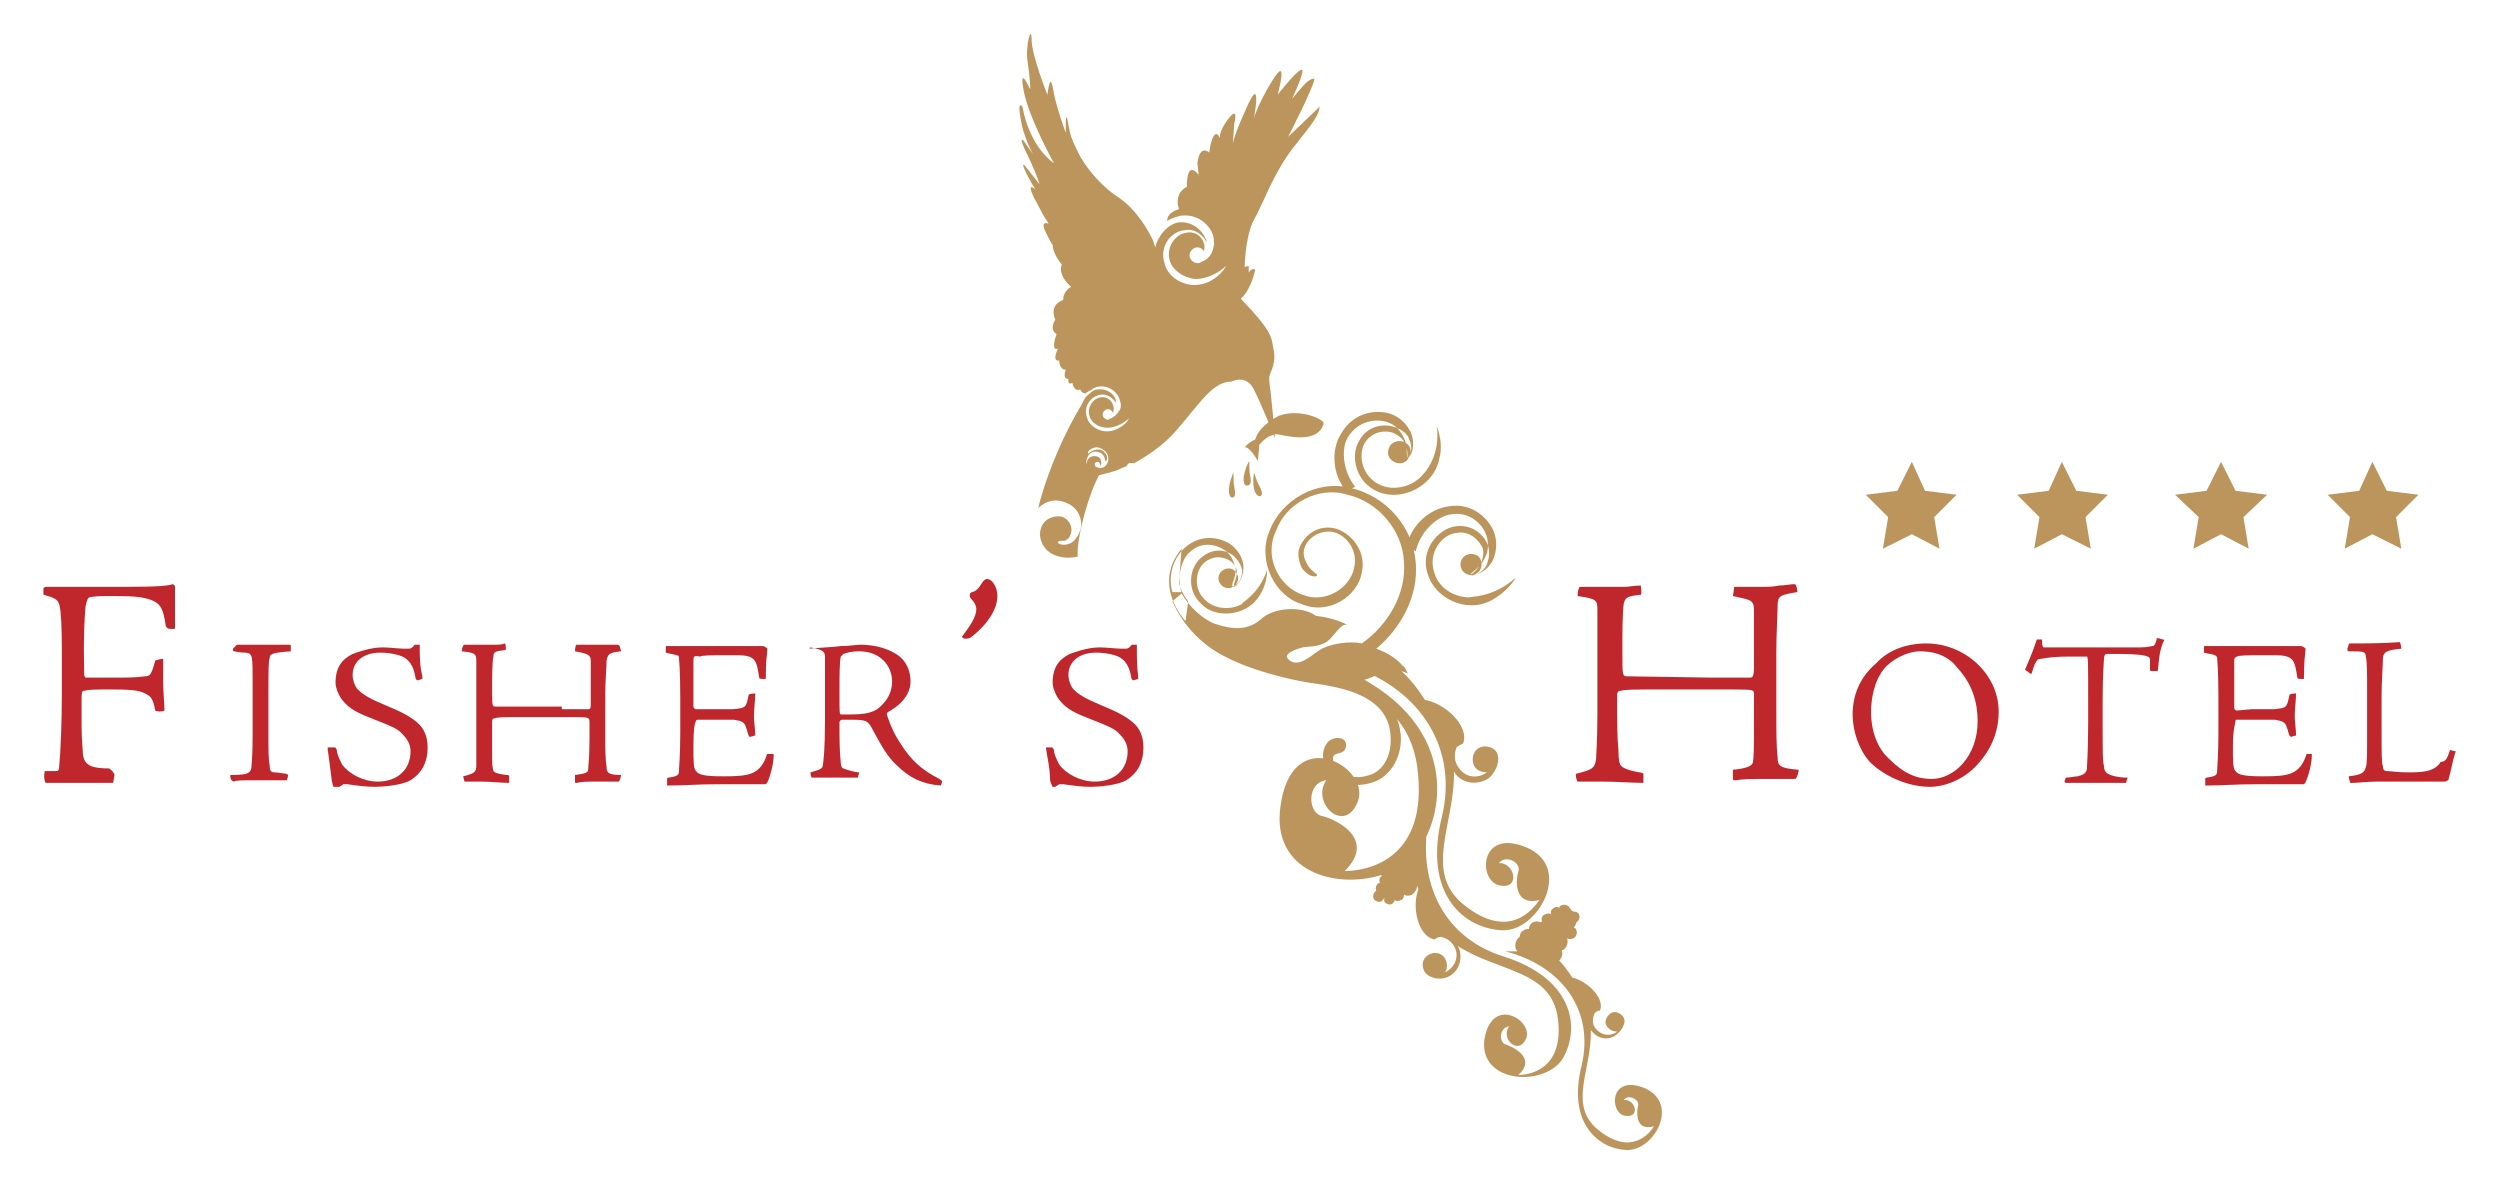
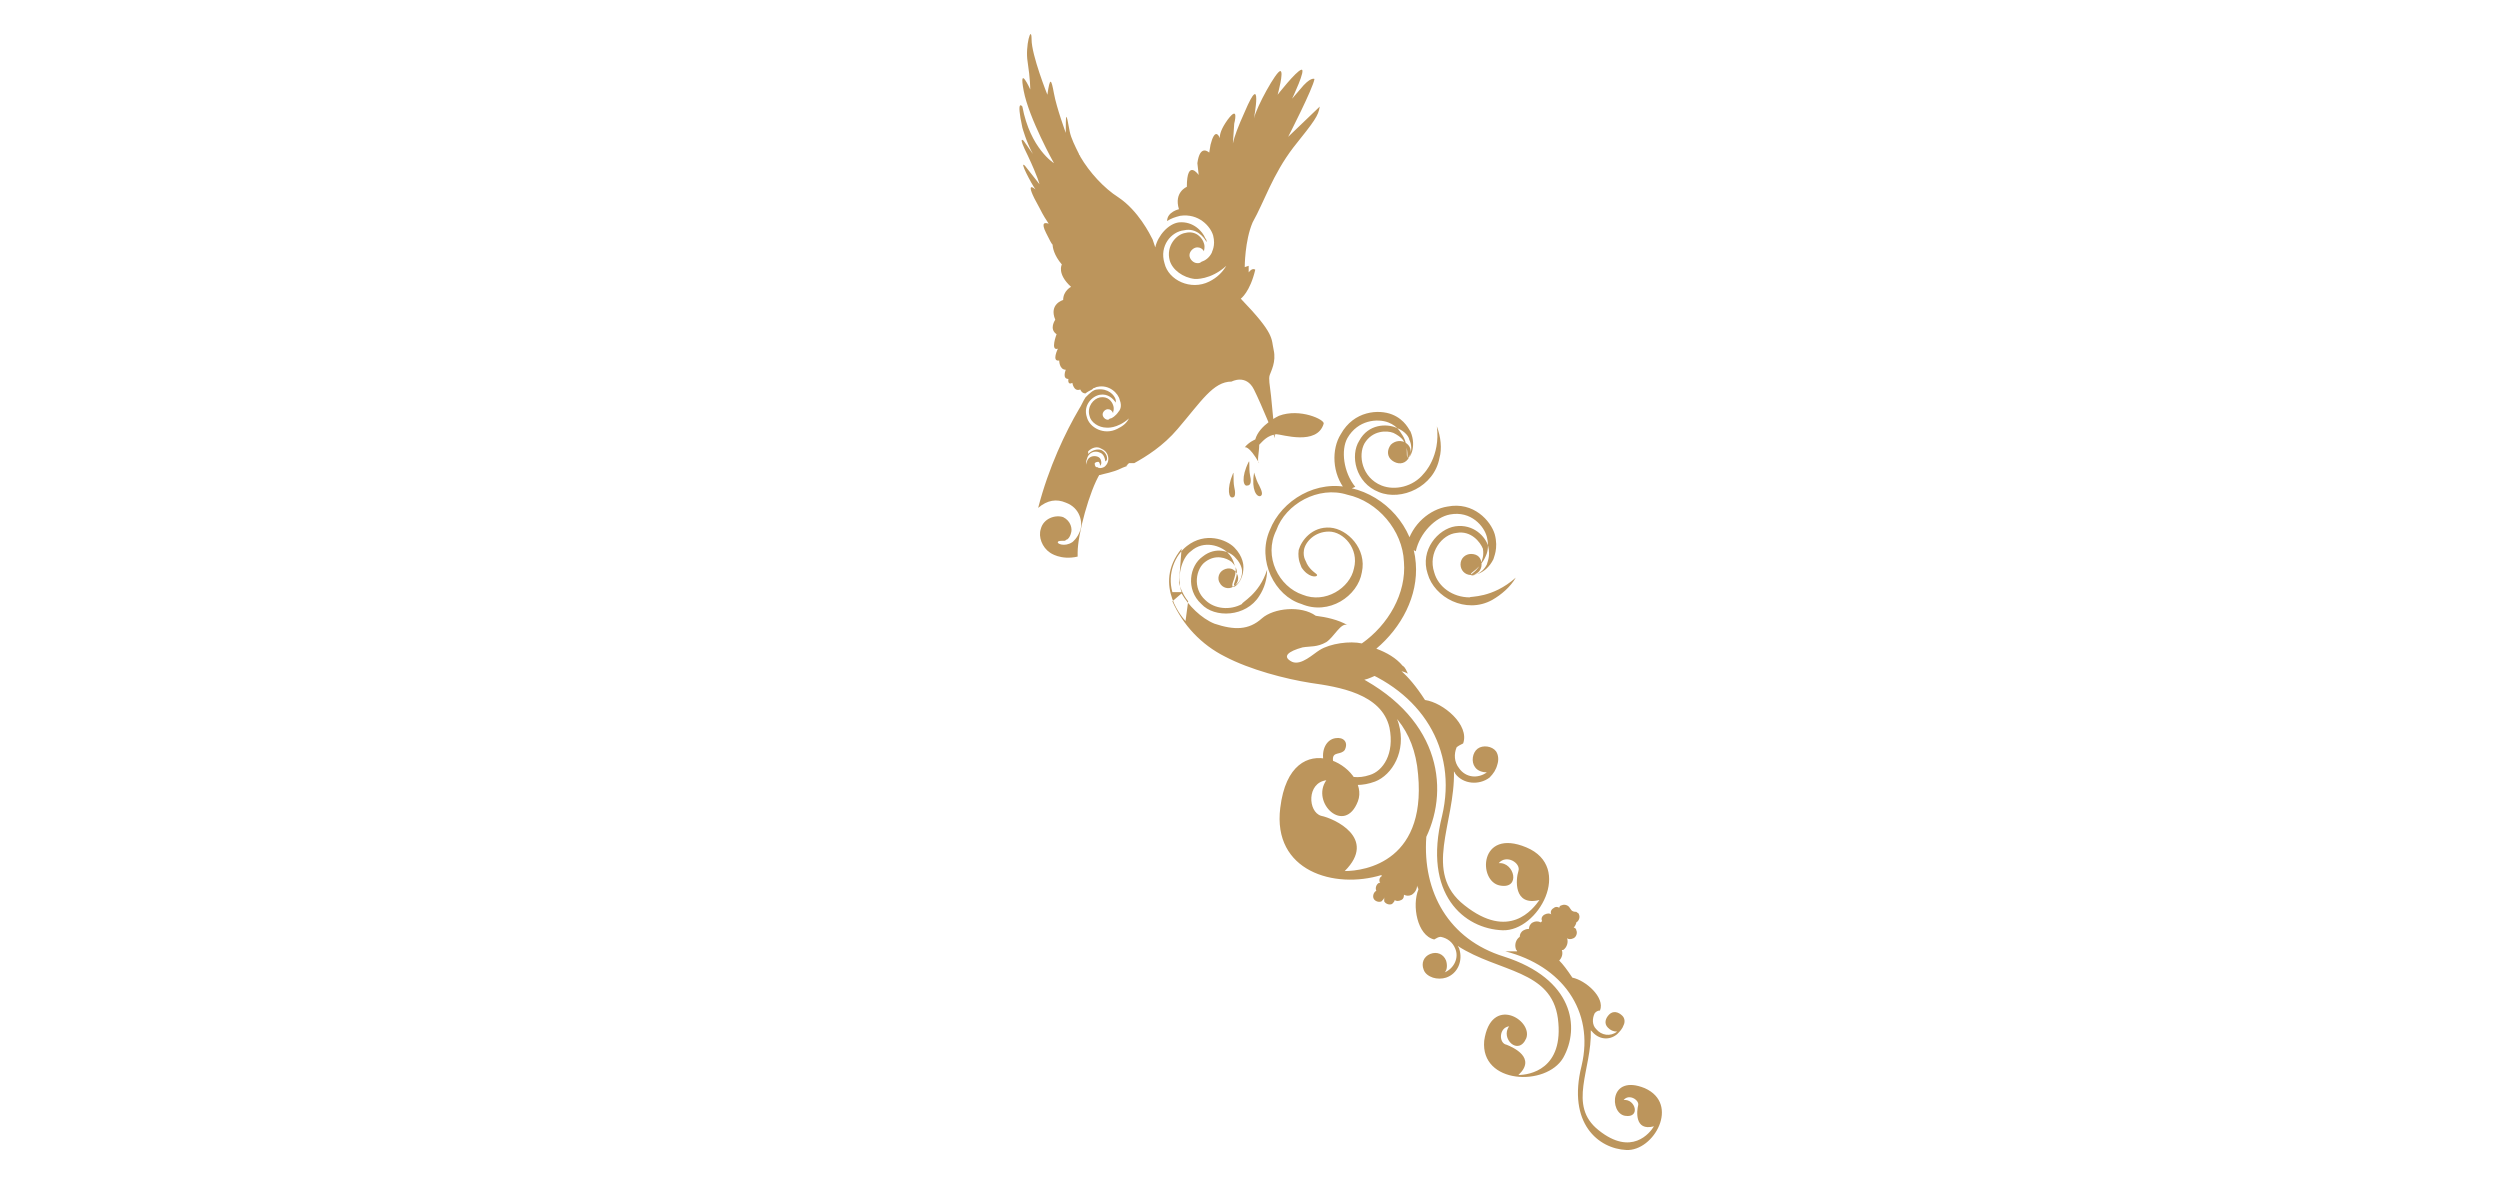
<svg xmlns="http://www.w3.org/2000/svg" version="1.1" id="Layer_1" x="0px" y="0px" viewBox="0 0 190 90" style="enable-background:new 0 0 190 90;" xml:space="preserve">
  <style type="text/css">
	.st0{fill:#C0272D;}
	.st1{fill:#BC955C;}
</style>
  <g>
-     <path class="st0" d="M4.2,58.6c0.2,0,0.3,0,0.3-0.4c0.1-0.9,0.2-3.3,0.2-5.5v-2.3c0-1.6,0-2.9-0.1-3.9c-0.1-0.9-0.2-1-1.3-1.3   c0-0.1,0-0.4,0-0.5c0,0,0.1-0.1,0.2-0.1c0.2,0,1.2,0,2.1,0h4.1c2.4,0,3.2-0.1,3.4-0.2c0.1,0,0.2,0.1,0.2,0.2c0,1.6,0,2.4,0,3.1   c0,0.1,0,0.1-0.3,0.1s-0.3-0.1-0.4-0.2c-0.2-1.4-0.4-1.7-1.1-2c-0.6-0.2-1.1-0.3-2.7-0.3c-1.3,0-1.5,0-2,0.1   c-0.1,0-0.2,0.2-0.3,0.7c-0.2,2.2-0.1,4.9-0.1,5.2c0,0.1,0.1,0.2,0.1,0.2c0.1,0,0.5,0,1.9,0c1.3,0,1.9,0,2.6-0.1   c0.4,0,0.5-0.1,0.8-1.2c0,0,0.6-0.2,0.6-0.1c0,0.6,0,1.2,0,1.8s0.1,1.7,0.1,2.1c-0.1,0.1-0.6,0.1-0.7,0c-0.1-0.5-0.2-1-0.6-1.2   c-0.5-0.3-0.9-0.4-2.7-0.4c-1.4,0-1.7,0-2.1,0.1c-0.2,0-0.2,0.2-0.2,0.8v1.9c0,1.1,0.1,1.8,0.1,2.1c0.1,0.9,0.7,1.1,2,1.1   c0.4,0.3,0.4,0.5,0.4,0.5l-0.1,0.6H8c-0.4,0-0.8,0-1.2,0c-0.4,0-0.7,0-1.2,0s-0.9,0-1.3,0s-0.6,0-0.7,0c-0.1,0-0.2,0-0.2-0.2   c-0.1-0.3,0-0.6,0-0.7C3.4,58.6,4.2,58.6,4.2,58.6z M22.1,49.5c-1.4,0.1-1.6,0.2-1.6,0.5c-0.1,0.3-0.1,0.9-0.1,2.8v3.3   c0,0.9,0,1.6,0.1,2.1c0,0.4,0.1,0.5,0.4,0.5c0.2,0,0.7,0.1,0.8,0.1c0.1,0,0.2,0.1,0.2,0.1c0,0.1-0.1,0.4-0.1,0.4c-1.3,0-2,0-2.6,0   s-1.4,0-1.4,0.1c-0.1,0-0.2-0.1-0.2-0.1c-0.1-0.1-0.1-0.3-0.1-0.4c1.2,0,1.5-0.1,1.6-0.5c0-0.2,0.1-0.8,0.1-2.5v-4   c0-2.1,0-2.2-0.5-2.3c-0.2,0-0.4,0-0.9-0.1c-0.1,0-0.1-0.1-0.1-0.1c0-0.1,0-0.1,0.1-0.2c0.1-0.1,0.1-0.1,0.2-0.2c0.1,0,0.2,0,0.4,0   c0.1,0,0.7,0,1.4,0c0.8,0,1.9,0,2.1,0s0.2,0,0.2,0.1C22.1,49.1,22.1,49.5,22.1,49.5z M25.4,59.8c0,0-0.1,0-0.1-0.1   s-0.1-0.3-0.1-0.5c-0.1-0.8-0.2-1.6-0.3-2.3c0-0.1,0-0.1,0.1-0.1s0.3,0,0.4,0s0.1,0,0.2,0.2c0,0.3,0.2,0.7,0.4,1.1   c0.5,0.7,1.6,1.3,2.7,1.3c1.5,0,2.5-0.9,2.5-2.3c0-0.6-0.3-1-0.7-1.4c-0.3-0.3-0.7-0.5-2-1s-1.9-0.8-2.4-1.4   c-0.3-0.3-0.6-1-0.6-1.4c0-1.2,0.5-1.8,1.3-2.2c0.3-0.1,1.3-0.5,2.3-0.5c0.4,0,1.3,0.1,1.6,0.1c0.2,0,0.3,0,0.4,0s0.3-0.1,0.4-0.3   c0.1,0,0.3,0,0.4,0c0,0.9,0,1.6,0.2,2.4c0,0.1,0,0.2,0,0.2c-0.1,0-0.2,0.1-0.4,0.1c0,0,0,0-0.1-0.1c-0.1-0.5-0.2-1.1-0.7-1.5   c-0.3-0.3-1.2-0.5-2-0.5c-1.3,0-2.1,0.7-2.1,1.7c0,0.4,0.2,0.9,0.4,1.1c0.4,0.4,0.9,0.7,2.1,1.2s1.8,0.8,2.4,1.3s0.8,1.2,0.8,1.9   c0,1.2-0.5,2-1.3,2.5c-0.7,0.4-2.2,0.5-2.7,0.5c-0.7,0-1.4-0.1-2.1-0.2c-0.1,0-0.2,0-0.3,0c-0.1,0.1-0.2,0.1-0.3,0.2   C25.5,59.8,25.4,59.8,25.4,59.8L25.4,59.8z M42.7,53.9c0.9,0,1.8,0,2,0s0.2-0.1,0.2-0.6v-1.4c0-1.1,0-1.3,0-1.6   c0-0.5-0.1-0.6-1.2-0.8c0,0,0-0.4,0.1-0.5h1.6c0.2,0,0.5,0,0.8,0s0.6,0,0.7,0c0.1,0,0.1,0,0.2,0.1c0,0.1,0.1,0.3,0.1,0.4   c-0.9,0.1-1,0.2-1.1,0.7c0,0.4-0.1,1.6-0.1,2.5v2.9c0,1.5,0,2,0.1,2.7c0,0.4,0.1,0.6,1.1,0.6c0,0.1-0.1,0.5-0.2,0.5h-2.1   c-0.8,0-1,0.1-1.1,0.1s-0.1,0-0.1-0.1v-0.5c0.8-0.1,1-0.2,1-0.4s0.1-0.9,0.1-2.3v-1.3c0-0.1,0-0.3-0.1-0.3   c-0.1-0.1-0.3-0.1-2.1-0.1h-2.4c-2.1,0-2.4,0-2.6,0.1c-0.2,0-0.2,0.1-0.2,0.4c0,1.2,0,2.1,0,2.8c0,0.5,0.1,0.7,0.1,0.8   c0.1,0.1,0.2,0.2,1,0.3c0.1,0,0.2,0,0.2,0.1s0,0.4,0,0.5c-0.5,0-1.5-0.1-2.2-0.1c-0.4,0-0.7,0-0.8,0c-0.2,0-0.3,0-0.3,0   c-0.1,0-0.1,0-0.1,0L35.2,59c0.8-0.2,1-0.3,1-0.8c0-0.2,0-0.8,0-2.5v-2.9c0-1.6,0-2.1,0-2.6s-0.1-0.6-1.1-0.7c0,0,0-0.3,0.1-0.4   c0,0,0-0.1,0.1-0.1c0.5,0,1,0,1.5,0c0.3,0,0.6,0,0.8,0s0.5,0,0.8-0.1c0,0,0.1,0.5,0,0.5c-0.7,0.1-0.9,0.1-0.9,0.5   c-0.1,0.5-0.1,1.5-0.1,2.5c0,1.3,0,1.3,0.3,1.3h5V53.9z M54,53.9c0.7,0,1.3,0,1.7,0c1-0.1,1-0.1,1.2-1.1c0.1-0.1,0.5-0.1,0.5-0.1   c0,0.5-0.1,1.2-0.1,1.7s0.1,1,0.1,1.5c-0.1,0-0.3,0.1-0.4,0.1c-0.1,0-0.1-0.1-0.1-0.1c-0.1-0.2-0.1-0.4-0.2-0.6   c-0.1-0.4-0.3-0.5-0.9-0.6c-0.3,0-0.9,0-1.7,0s-1,0-1.1,0c0,0-0.1,0-0.1,0.1c-0.1,0.1-0.2,0.6-0.2,1.9c0,1.2,0,1.7,0.2,1.9   c0.2,0.3,0.7,0.4,2.1,0.4c1.9,0,2.8-0.1,3.3-1.7c0.1,0,0.2,0,0.4,0c0.1,0,0.1,0,0.1,0.1c0,0.7-0.3,1.7-0.5,2.1   c-0.1,0.1-0.1,0.1-0.2,0.1c-0.1,0-0.2,0-0.8,0c-0.5,0-1.6,0-2.9,0c-1.2,0-2.4,0.1-3.7,0.1c0,0,0-0.4,0-0.5c0,0,0-0.1,0.1-0.1   c0.7-0.1,0.8-0.2,0.8-0.5c0-0.2,0.1-1.2,0.1-2.9v-2.6c0-2.3-0.1-3-0.1-3.1s0-0.2-0.2-0.2c-0.2-0.1-0.5-0.1-0.8-0.2l0,0v-0.4   c0-0.1,0-0.1,0.1-0.1h0.6c0.5,0,1.1,0,2,0h1.6c0.5,0,1,0,1.5,0s1,0,1.4,0c0.2,0,0.3,0,0.4,0.1c0.2,0.1,0.1,0.1,0.1,0.4   c-0.1,0.7-0.1,1.6-0.1,2c-0.4,0-0.5,0-0.5-0.1c-0.2-1.2-0.2-1.7-1.6-1.7h-1.2c-0.9,0-1.5,0-1.7,0.1c-0.5-0.1-0.5,0-0.5,0.4   c0,1.1,0,2.3,0,3.4c0,0.1,0.1,0.2,0.2,0.2C52.9,53.9,54,53.9,54,53.9z M61.5,49.3C61.5,49.3,61.5,49.2,61.5,49.3   c1-0.1,1.7-0.1,2.4-0.2c0.7,0,1.1-0.1,1.5-0.1c0.9,0,1.9,0.2,2.7,0.7c0.8,0.5,1.1,1.3,1.1,2.1c0,1.2-1.1,2-1.7,2.3   c-0.1,0.1-0.1,0.1-0.1,0.2c0.1,0.3,0.4,1.3,1.1,2.3c0.7,1.1,1.5,1.9,2.9,2.6c0.1,0.1,0.2,0.1,0.2,0.2c0,0.1-0.1,0.3-0.1,0.3   c-1.4-0.1-2.4-0.6-3.3-1.5c-0.7-0.6-1.2-1.5-1.8-2.6c-0.4-0.8-0.5-0.9-1.6-0.9c-0.5,0-0.7,0-0.8,0c-0.1,0-0.2,0.1-0.2,0.2   c0,1.2,0,2.1,0.1,3.1c0,0.2,0.1,0.4,0.2,0.4c0.2,0.1,0.9,0.3,1.2,0.3c0,0.1-0.1,0.3-0.1,0.4c0,0-0.1,0-0.3,0c-0.2,0-1.4,0-2,0   s-0.9,0-1,0c-0.2,0-0.2,0-0.2,0c-0.1-0.1-0.1-0.3-0.1-0.4c0.3-0.1,0.8-0.2,0.9-0.4c0.1-0.3,0.2-1.6,0.2-3.5v-1.9c0-0.9,0-2,0-2.9   c0-0.5-0.1-0.6-1.1-0.8L61.5,49.3z M67.8,51.8c0-1.2-0.9-2.3-2.5-2.3c-0.6,0-0.9,0.1-1.2,0.2c-0.1,0.1-0.1,0.1-0.2,0.2   c-0.1,0.5-0.1,1.4-0.1,2.8c0,1.5,0,1.5,0.1,1.6c0,0,0.3,0,0.5,0c1.4,0,2.1-0.1,2.7-0.8C67.5,53.1,67.8,52.5,67.8,51.8L67.8,51.8z    M75,44c0.4,0,0.8,0.6,0.8,1.3c0,1.4-1.4,2.7-2.1,3.2c-0.1,0-0.3,0.1-0.5,0l-0.1-0.1c0.6-0.8,1.1-1.5,1.1-2.1   c0-0.3-0.2-0.6-0.4-0.8c-0.1-0.1-0.1-0.2-0.1-0.3c0-0.1,0.1-0.2,0.2-0.2c0.4-0.1,0.6-0.5,0.8-0.8C74.8,44.1,74.9,44,75,44L75,44z    M80,59.8C80,59.8,79.9,59.8,80,59.8c-0.1-0.2-0.2-0.4-0.2-0.6c0-0.8-0.2-1.6-0.3-2.3c0-0.1,0-0.1,0-0.1c0.1,0,0.3,0,0.4,0   s0.1,0,0.2,0.2c0,0.3,0.2,0.7,0.4,1.1c0.5,0.7,1.6,1.3,2.7,1.3c1.5,0,2.5-0.9,2.5-2.3c0-0.6-0.3-1-0.7-1.4c-0.3-0.3-0.7-0.5-2-1   s-1.9-0.8-2.4-1.4c-0.3-0.3-0.6-1-0.6-1.4c0-1.2,0.5-1.8,1.3-2.2c0.3-0.1,1.3-0.5,2.3-0.5c0.4,0,1.3,0.1,1.6,0.1c0.2,0,0.3,0,0.4,0   s0.3-0.1,0.4-0.3c0.1,0,0.3,0,0.4,0c0,0.9,0,1.6,0.1,2.4c0,0.1,0,0.2,0,0.2s-0.3,0.1-0.4,0.1c0,0,0,0-0.1-0.1   c-0.1-0.5-0.2-1.1-0.7-1.5c-0.3-0.3-1.2-0.5-2-0.5c-1.3,0-2.1,0.7-2.1,1.7c0,0.4,0.2,0.9,0.4,1.1c0.4,0.4,0.9,0.7,2.1,1.2   s1.8,0.8,2.4,1.3s0.8,1.2,0.8,1.9c0,1.2-0.5,2-1.3,2.5c-0.7,0.4-2.2,0.5-2.7,0.5c-0.7,0-1.4-0.1-2.1-0.2c-0.1,0-0.2,0-0.3,0   c-0.1,0.1-0.2,0.1-0.3,0.2C80.1,59.8,80.1,59.8,80,59.8L80,59.8z M130.2,51.5c1.2,0,2.6,0,2.8,0s0.3-0.1,0.3-0.8v-2   c0-1.5,0-1.9,0-2.3c0-0.8-0.2-0.8-1.6-1.1c0,0,0.1-0.6,0.1-0.7h2.2c0.3,0,0.8,0,1.2-0.1c0.4,0,0.9-0.1,1.1-0.1c0.1,0,0.2,0,0.2,0.1   c0.1,0.2,0.1,0.5,0.1,0.5c-1.3,0.2-1.5,0.3-1.5,1c0,0.5-0.1,2.2-0.1,3.6v4.1c0,2.1,0,2.9,0.1,3.9c0,0.6,0.2,0.8,1.6,0.9   c0,0.1-0.1,0.7-0.3,0.7h-2.9c-1.1,0-1.5,0.1-1.6,0.1s-0.2,0-0.2-0.1v-0.7c1.1-0.1,1.4-0.3,1.5-0.5c0.1-0.3,0.1-1.3,0.1-3.3v-1.8   c0-0.2,0-0.4-0.1-0.4c-0.1-0.1-0.4-0.1-2.9-0.1h-3.4c-3,0-3.4,0-3.7,0.1c-0.3,0-0.3,0.2-0.3,0.5c0,1.7,0,3,0.1,4   c0,0.8,0.1,1.1,0.2,1.2c0.1,0.1,0.3,0.3,1.4,0.5c0.2,0,0.3,0.1,0.3,0.1c0,0.1,0,0.6,0,0.7c-0.7,0-2.1-0.1-3.2-0.1   c-0.5,0-0.9,0-1.2,0c-0.3,0-0.4,0-0.4,0c-0.1,0-0.1,0-0.2,0c-0.1-0.1-0.2-0.6-0.1-0.6c1.2-0.3,1.4-0.4,1.5-1.1   c0-0.3,0.1-1.1,0.1-3.5v-4.1c0-2.2,0-3,0-3.8c0-0.7-0.1-0.8-1.5-1c0-0.1,0-0.4,0.1-0.6c0-0.1,0.1-0.1,0.2-0.1c0.8,0,1.5,0,2.1,0   c0.5,0,0.8,0,1.2,0c0.3,0,0.7-0.1,1.2-0.1c0,0,0.1,0.7,0,0.7c-1,0.1-1.2,0.2-1.3,0.7c-0.1,0.8-0.1,2.1-0.1,3.6c0,1.9,0,1.9,0.4,1.9   L130.2,51.5L130.2,51.5z M146.4,48.9c2.9,0,5.5,2.3,5.5,5.2c0,2-1,3.4-1.8,4.2c-1.1,1.1-2.5,1.5-3.4,1.5c-1.7,0-3.5-0.8-4.6-1.9   c-0.8-0.9-1.3-2.3-1.3-3.6c0-1.4,0.5-2.8,1.8-3.9C143.5,49.4,144.9,48.9,146.4,48.9L146.4,48.9z M145.9,49.5   c-0.6,0-1.7,0.3-2.6,1.2c-0.9,1-1.1,2.5-1.1,3.4c0,1.5,0.5,2.8,1.4,3.6c1.1,1.1,2.1,1.5,3.2,1.5c1.7,0,3.5-1.7,3.5-4.4   c0-1.4-0.4-2.8-1.5-4C148.2,50,147.3,49.5,145.9,49.5L145.9,49.5z M157,59.1c0.3,0,0.7-0.1,0.9-0.1c0.4-0.1,0.6-0.2,0.7-0.5   c0-0.2,0.1-1.3,0.1-3.6v-1.6c0-2.9,0-3.4-0.1-3.4h-1.4c-1.5,0-2.1,0.2-2.3,0.2c-0.2,0.2-0.3,0.4-0.5,1.1h-0.1   c-0.1-0.1-0.4-0.3-0.4-0.3c0.2-0.5,0.5-1.1,0.9-2.3c0.1,0,0.2,0,0.3,0s0.1,0,0.1,0.1c0,0.3,0,0.4,0.1,0.5c0.1,0,0.4,0,0.7,0   c0.5,0,1.1,0,2.6,0c1.7,0,3.2,0,4.1,0c0.5,0,0.8-0.1,0.9-0.1c0.1,0,0.2-0.1,0.3-0.5c0-0.1,0-0.1,0.1-0.1s0.3,0.1,0.4,0.1   c0.1,0,0.1,0.1,0,0.2c-0.3,0.8-0.3,1.2-0.4,2.1c0,0.1,0,0.1-0.2,0.1c-0.1,0-0.2,0-0.3,0c0,0-0.1,0-0.1-0.1s0-0.7,0-0.8   s-0.1-0.2-0.2-0.2c-0.1-0.1-0.9-0.2-2-0.2h-1.1c-0.1,0-0.2,0.1-0.2,0.4c0,0.2-0.1,1-0.1,3.2v1.6c0,2.3,0,3,0.1,3.3   c0,0.3,0.1,0.5,0.3,0.6c0.3,0.2,1,0.3,1.4,0.3c0.1,0,0.1,0,0.1,0l-0.1,0.3c0,0.1,0,0.1-0.1,0.1h-0.9c-0.5,0-1,0-1.4,0s-0.9,0-1.3,0   c-0.4,0-0.8,0-0.8,0c-0.1,0-0.2,0-0.2-0.1L157,59.1z M171.1,53.9c0.7,0,1.3,0,1.7,0c1-0.1,1-0.1,1.2-1.1c0.1-0.1,0.5-0.1,0.5-0.1   c0,0.5-0.1,1.2-0.1,1.7s0.1,1,0.1,1.5c-0.1,0-0.3,0.1-0.4,0.1l-0.1-0.1c-0.1-0.2-0.1-0.4-0.2-0.6c-0.1-0.4-0.3-0.5-0.9-0.6   c-0.3,0-0.9,0-1.8,0c-0.8,0-1,0-1.1,0s-0.1,0-0.1,0.1s-0.2,0.6-0.2,1.9c0,1.2,0,1.7,0.2,1.9c0.2,0.3,0.7,0.4,2.1,0.4   c1.9,0,2.8-0.1,3.3-1.7c0.1,0,0.2,0,0.4,0c0,0,0,0,0,0.1c0,0.7-0.3,1.7-0.5,2.1c-0.1,0.1-0.1,0.1-0.2,0.1c-0.1,0-0.2,0-0.8,0   c-0.5,0-1.6,0-2.9,0c-1.2,0-2.4,0.1-3.7,0.1c0,0,0-0.4,0-0.5c0,0,0-0.1,0.1-0.1c0.7-0.1,0.8-0.2,0.8-0.5c0-0.2,0.1-1.2,0.1-2.9   v-2.6c0-2.3-0.1-3-0.1-3.1s-0.1-0.2-0.2-0.2c-0.1-0.1-0.5-0.1-0.8-0.2l0,0v-0.4c0-0.1,0-0.1,0.1-0.1h0.6c0.5,0,1.1,0,2,0h1.6   c0.5,0,1,0,1.5,0s1,0,1.4,0c0.2,0,0.3,0,0.4,0.1c0.2,0.1,0.1,0.1,0.1,0.4c-0.1,0.7-0.1,1.6-0.1,2c-0.4,0-0.5,0-0.5-0.1   c-0.2-1.2-0.2-1.7-1.6-1.7h-1.3c-0.9,0-1.5,0-1.7,0.1s-0.2,0.1-0.2,0.5c0,1.1,0,2.3,0,3.4c0,0.1,0.1,0.2,0.2,0.2L171.1,53.9   L171.1,53.9L171.1,53.9z M186.2,57l0.4,0.1c0.1,0,0,0.1,0,0.1c-0.2,0.6-0.3,1.3-0.5,2c0,0.1-0.2,0.2-0.3,0.2c-0.2,0-0.3,0-1,0   c-0.3,0-0.7,0-1.3,0s-1.5,0-2.8,0c-0.8,0-1.6,0.1-1.8,0.1s-0.3,0-0.3,0c0-0.1-0.1-0.4-0.1-0.5c0.8-0.1,1.2-0.2,1.3-0.7   c0.1-0.2,0.1-0.8,0.1-2.5v-3.3c0-1.4,0-2.2-0.1-2.6c0-0.4-0.2-0.4-1.3-0.4c-0.1,0-0.1-0.1-0.1-0.2l0.1-0.3c0-0.1,0.1-0.1,0.1-0.1   c1.2,0,2.5,0,3.8-0.1c0,0,0.1,0.3,0.1,0.5c-1,0.1-1.4,0.2-1.4,0.8c0,0.5-0.1,1.6-0.1,2.9v1.9c0,2.6,0,3.1,0.1,3.3   c0,0.3,0.1,0.4,0.3,0.4c0.3,0,0.8,0.1,1.5,0.1c1.1,0,2.1,0,2.6-0.8C185.9,57.9,186,57.6,186.2,57L186.2,57L186.2,57z" />
    <path class="st1" d="M89.1,45.7c0.8,1.8,2.2,3.3,4,4.2c1.9,1,4.6,1.7,6.5,2c2.1,0.3,5.4,0.8,6,3.4c0.4,2-0.5,3.3-1.5,3.6   c-1.8,0.6-2.8-0.6-2.8-1.2c0-0.6,0.6-0.3,0.9-0.7c0.3-0.6-0.1-1-0.7-0.9c-0.7,0.1-1.1,0.9-0.9,1.8c0.4,1.4,2,2.2,3.9,1.5   c1.3-0.5,2.4-2.3,1.8-4.4c-0.3-1-1.2-2.4-3.3-3.4c0.6,0.3,1.3-0.2,1.9-0.4c0.7-0.2,1.4-0.4,2.1,0c-0.1-0.2-0.2-0.5-0.4-0.6   c-0.5-0.6-1.2-1-2-1.3c1.9-1.6,3.2-4,3-6.5c-0.2-2.8-2.3-5.1-4.9-5.7c-2.6-0.7-5.3,0.9-6.2,3.2c-1,2.3,0.4,5,2.4,5.6   c2.1,0.9,4.3-0.6,4.6-2.4c0.4-1.8-1.1-3.3-2.4-3.4c-1.4-0.1-2.2,1-2.4,1.7c-0.1,0.8,0.2,1.2,0.2,1.3c0.5,0.8,1.2,0.8,1.2,0.6   c0-0.1-0.5-0.3-0.8-0.9c0-0.1-0.3-0.4-0.2-1c0.1-0.6,0.8-1.4,1.9-1.4s2.3,1.3,1.9,2.8c-0.3,1.5-2.2,2.7-3.9,2c-1.8-0.6-3-2.9-2-4.9   c0.7-2,3.2-3.4,5.4-2.7c2.3,0.5,4.2,2.7,4.3,5.1c0.2,2.4-1.2,4.8-3.2,6.2l0,0c-0.9-0.2-2.4,0-3.2,0.5c-0.5,0.3-1.4,1.2-2.1,0.9   c-0.8-0.4-0.3-0.8,0.8-1.1c0.6-0.1,1.1,0,1.8-0.4c0.6-0.4,1.1-1.5,1.6-1.3c-0.7-0.4-1.6-0.6-2.4-0.7c-1.1-0.8-3.2-0.6-4.1,0.2   c-1,0.9-2.1,0.9-3.6,0.4c-1-0.4-2-1.4-2.5-2.3 M118.8,80.4c1.3-2.3,0.8-6-4.5-7.7c-4.2-1.3-6.2-4.9-5.9-9.1c1.8-3.8,1-9.3-5.8-12.5   c0,0.1-0.1,0.2-0.1,0.3c-0.1,0.3-0.1,0.5,0,0.7c2.7,1.2,4.7,2.8,5.2,6.1c1,7.3-4,8-5.5,8c2.5-2.5-0.8-4-1.8-4.2   c-1-0.3-1.1-2.5,0.4-2.7c-1.2,1.7,1.4,4.2,2.4,1.6c1-2.6-5.1-6.1-5.9,0.5c-0.6,4.8,4.1,6.2,7.7,5.1v0.1c-0.2,0.1-0.2,0.4-0.1,0.5   l0,0l0,0c0,0,0,0-0.1,0c-0.2,0.1-0.3,0.4-0.2,0.6l0,0l0,0c-0.2,0.1-0.3,0.4-0.2,0.6c0.1,0.2,0.4,0.3,0.6,0.2   c0.1-0.1,0.2-0.2,0.2-0.3l0,0c0,0.1,0,0.2,0,0.3c0.1,0.2,0.4,0.3,0.6,0.2c0.1-0.1,0.2-0.2,0.2-0.3c0.1,0.1,0.3,0.1,0.5,0   s0.2-0.3,0.2-0.4c0.2,0.1,0.4,0.1,0.6,0c0.3-0.2,0.4-0.5,0.4-0.7c0,0.1,0.1,0.2,0.1,0.3c-0.5,1.2-0.1,3.5,1.2,3.8   c0.2-0.1,0.3-0.2,0.5-0.2c0.5,0.1,0.9,0.4,1.1,0.9c0.3,0.7-0.1,1.5-0.8,1.8l0,0c0.2-0.2,0.2-0.6,0.1-0.9c-0.2-0.5-0.7-0.7-1.2-0.5   s-0.7,0.7-0.5,1.2c0.1,0.3,0.4,0.5,0.7,0.6c0.3,0.1,0.7,0.1,1,0c0.9-0.3,1.3-1.3,1-2.2c0-0.1-0.1-0.1-0.1-0.2   c3.1,2,7.1,1.8,7.6,5.5c0.5,3.9-2.2,4.3-3,4.3c1.4-1.3-0.4-2.1-0.9-2.3c-0.6-0.1-0.6-1.3,0.2-1.4c-0.7,0.9,0.7,2.3,1.3,0.9   c0.5-1.4-2.7-3.3-3.2,0.2C112.5,82.4,117.5,82.6,118.8,80.4z M116,64.4c-3.6-1.5-3.7,2.6-2,2.9c1.6,0.3,1.1-1.8-0.1-1.7   c0.6-0.7,1.7,0,1.5,0.6s-0.4,2.7,1.6,2.2c-0.5,0.7-2.3,3.1-5.7,0.4c-3.2-2.5-0.7-6.2-0.8-10.2c0,0.1,0.1,0.1,0.1,0.2   c0.6,0.8,1.8,0.9,2.6,0.3c0.3-0.3,0.5-0.6,0.6-1c0.1-0.3,0.1-0.7-0.1-1c-0.3-0.4-1-0.5-1.4-0.2s-0.5,1-0.2,1.4   c0.2,0.3,0.6,0.4,0.9,0.4l0,0c-0.7,0.5-1.6,0.4-2.1-0.3c-0.4-0.5-0.4-1.1-0.2-1.6c0.1-0.1,0.3-0.2,0.5-0.3c0.5-1.4-1.5-3.1-2.9-3.3   c-2.7-4.2-4.3-2.8-4.3-2.8h-0.9c0,0,0,0-0.1,0c0,0.1-0.1,0.2-0.1,0.3c5.1,1.8,7.9,6.2,6.7,11.3c-1.5,6,1.7,8.6,4.6,8.7   C116.9,70.8,119.6,65.9,116,64.4z M119.3,69c-0.1-0.2-0.4-0.3-0.6-0.2c-0.1,0-0.2,0.1-0.2,0.2c-0.1-0.1-0.3-0.1-0.4,0   c-0.2,0.1-0.3,0.3-0.2,0.5c-0.1-0.1-0.3-0.1-0.5,0s-0.3,0.3-0.2,0.5l-0.1,0.1c-0.2-0.1-0.4-0.1-0.6,0s-0.3,0.3-0.3,0.5   c-0.1,0-0.2,0-0.4,0.1c-0.2,0.1-0.3,0.3-0.3,0.5l0,0c-0.3,0.2-0.4,0.6-0.3,0.9c0,0.1,0.1,0.1,0.1,0.2h-0.9c4.3,1.1,6.8,4.5,5.8,8.7   c-1.1,4.4,1.3,6.3,3.4,6.4s4.1-3.5,1.4-4.7c-2.7-1.1-2.7,1.9-1.5,2.1s0.8-1.3-0.1-1.2c0.4-0.5,1.2,0,1.1,0.4s-0.3,2,1.2,1.6   c-0.3,0.5-1.7,2.3-4.2,0.3c-2.4-1.9-0.5-4.6-0.6-7.6l0.1,0.1c0.5,0.6,1.3,0.7,1.9,0.2c0.2-0.2,0.4-0.4,0.5-0.7   c0.1-0.2,0.1-0.5-0.1-0.7c-0.3-0.3-0.7-0.4-1-0.1s-0.4,0.7-0.1,1c0.2,0.2,0.4,0.3,0.7,0.3l0,0c-0.5,0.4-1.2,0.3-1.6-0.2   c-0.3-0.3-0.3-0.8-0.1-1.2c0.1-0.1,0.2-0.2,0.4-0.2c0.4-1-1.1-2.3-2.1-2.5c-0.4-0.6-0.7-1-1-1.3c0.2-0.2,0.3-0.5,0.2-0.8   c0,0,0,0,0.1,0c0.3-0.2,0.4-0.6,0.3-0.9c0.1,0.1,0.3,0.1,0.5,0s0.3-0.4,0.2-0.6c0-0.1-0.1-0.2-0.2-0.2c0.1-0.1,0.2-0.3,0.2-0.4   c0.2-0.1,0.3-0.4,0.2-0.6c0-0.1-0.1-0.1-0.2-0.2C119.4,69.3,119.4,69.1,119.3,69z M116.3,72.3L116.3,72.3L116.3,72.3L116.3,72.3z    M118.6,71.2L118.6,71.2L118.6,71.2L118.6,71.2z M118.7,70.7L118.7,70.7C118.8,70.7,118.7,70.7,118.7,70.7L118.7,70.7z M89.8,45   c-0.4-1.1,0-2.6,0.7-3.1c1-0.9,2.3-0.4,2.8,0.1s0.5,1,0.6,1.1c0.1,0.8-0.4,1.3-0.2,1.5c0.1,0.1,0.8-0.4,0.8-1.5   c0-0.1,0-0.8-0.7-1.5c-0.6-0.6-2.2-1.2-3.6-0.1c-0.9,0.7-1.5,2.1-1.1,3.5H89.8z M96.3,43.3c0,0.7-0.2,1.4-0.6,2   c-1,1.6-3.4,1.7-4.4,0.6c-1.2-1.1-0.9-2.9,0.1-3.6c1-0.8,2.1-0.4,2.5,0.1c0.5,0.5,0.5,1,0.5,1c0,0.8-0.5,1.1-0.6,1.1   c-0.1-0.1,0.2-0.5,0.2-1c0-0.1,0-0.4-0.4-0.8c-0.4-0.3-1.2-0.6-2,0c-0.7,0.5-1,2,0,2.9c0.7,0.7,1.9,0.8,2.8,0.3   C94.3,45.8,95.7,45.2,96.3,43.3z M94,43.6c0.2,0.3,0.1,0.8-0.3,1c-0.3,0.2-0.8,0.1-1-0.3c-0.2-0.3-0.1-0.8,0.3-1   C93.4,43.1,93.8,43.2,94,43.6z M107.6,41.9c0.3-1.4,1.5-2.6,2.6-2.8c1.6-0.3,2.6,0.9,2.8,1.7c0.2,0.8,0,1.3-0.1,1.5   c-0.4,0.9-1.1,1.2-1.1,1.3c0,0.2,1.1,0.1,1.7-1.1c0-0.1,0.4-0.8,0.1-1.9c-0.3-1-1.6-2.5-3.6-2.1c-1.3,0.2-2.7,1.3-3.1,3L107.6,41.9   z M115.2,43.9c-0.4,0.7-1.1,1.3-1.8,1.7c-2,1.1-4.4-0.2-4.9-2c-0.6-1.8,0.8-3.4,2.1-3.6c1.4-0.2,2.3,0.8,2.5,1.5   c0.2,0.8-0.1,1.3-0.1,1.4c-0.4,0.8-1.2,0.9-1.2,0.8c0-0.1,0.5-0.3,0.8-1c0-0.1,0.2-0.4,0.1-1c-0.2-0.5-0.9-1.4-2-1.2   c-1.1,0.1-2.2,1.5-1.7,3c0.3,1.1,1.4,1.9,2.7,1.9C111.7,45.3,113.4,45.5,115.2,43.9z M112.6,42.9c0,0.5-0.4,0.8-0.8,0.8   c-0.5,0-0.8-0.4-0.8-0.8c0-0.5,0.4-0.8,0.8-0.8C112.3,42.1,112.6,42.4,112.6,42.9z M103,37c-0.9-1.1-1.1-2.8-0.6-3.7   c0.8-1.4,2.3-1.5,3.1-1.2c0.8,0.3,1,0.9,1.1,1c0.5,0.8,0.2,1.6,0.4,1.7c0.1,0.1,0.7-0.8,0.2-2c-0.1-0.1-0.4-0.9-1.4-1.3   s-2.9-0.3-3.9,1.5c-0.7,1.1-0.7,3,0.4,4.3L103,37z M109.2,32.4c0.3,0.8,0.4,1.7,0.2,2.4c-0.4,2.2-2.9,3.3-4.6,2.6   c-1.8-0.7-2.2-2.8-1.5-3.9c0.7-1.3,2.1-1.3,2.8-1c0.8,0.3,1,0.8,1,0.9c0.4,0.8-0.1,1.5-0.1,1.4c-0.1,0,0.1-0.6-0.3-1.2   c0-0.1-0.2-0.4-0.8-0.7c-0.5-0.2-1.6-0.2-2.2,0.8c-0.5,0.9-0.2,2.6,1.3,3.2c1,0.4,2.4,0.1,3.2-0.9C108.2,36,109.5,34.7,109.2,32.4z    M106.9,33.7c0.4,0.3,0.4,0.8,0.1,1.2s-0.8,0.4-1.2,0.1c-0.4-0.3-0.4-0.8-0.1-1.2C106,33.5,106.5,33.4,106.9,33.7z M95.7,33.8   c0.3-0.3,0.6-0.7,1.3-0.8c0.4,0,3.1,0.9,3.6-0.8c0.1-0.3-1.8-1.2-3.4-0.6l0,0c0,0-1.5,0.7-1.8,1.8c0,0-0.5,0.2-0.8,0.6   c0,0,0.3-0.2,1.1,1.2C95.5,35.1,95.7,34.4,95.7,33.8z M95.3,36c0-0.3,0.1,0.4,0.4,0.9c0.2,0.4,0.3,0.7,0.1,0.8   C95.5,37.8,95.1,37.2,95.3,36z M94.9,35.1c0.1-0.2,0,0.5,0.1,1c0.1,0.4,0.1,0.8-0.2,0.8C94.5,37,94.3,36.3,94.9,35.1z M93.7,36   c0.1-0.3,0,0.5,0.1,1c0.1,0.4,0.1,0.8-0.1,0.8C93.4,37.9,93.2,37.2,93.7,36z M98.3,11.2c1.6-2,1.9-2.4,2-3.1l-2.4,2.3   c0,0,1.9-3.7,2-4.4c0,0-0.3-0.2-1.1,0.8l-0.6,0.7c0,0,1.1-2.3,0.7-2.2c-0.4,0.1-1.8,1.9-1.8,1.9s0.5-1.8,0.2-1.8s-1.8,2.7-2,3.6   c0,0,0.7-3.8-0.7-0.5c-0.5,1.1-0.8,1.9-0.9,2.4l0.1-1.5c0,0,0.4-1.5-0.5-0.3c-0.5,0.7-0.6,1.1-0.6,1.4c-0.1-0.3-0.4-0.7-0.7,0.5   l-0.1,0.6c0,0-0.7-0.7-0.9,0.8l0.1,0.9c0,0-0.9-1.3-0.9,0.9c0,0-1,0.4-0.6,1.7c0,0-0.9,0.2-0.9,0.9c0.3-0.2,0.6-0.3,1-0.4   c1.4-0.2,2.3,0.8,2.5,1.5c0.2,0.8-0.1,1.2-0.1,1.3c-0.2,0.4-0.5,0.6-0.8,0.7C91.2,20,91.1,20,91,20c-0.3,0-0.6-0.3-0.6-0.6   c0-0.3,0.3-0.6,0.6-0.6c0.2,0,0.4,0.1,0.5,0.3c0-0.1,0.1-0.3,0-0.6c-0.1-0.4-0.6-1-1.4-0.8c-0.7,0.1-1.5,1-1.2,2.1   c0.2,0.7,1,1.3,1.9,1.4c0,0,1.2,0.1,2.4-1c-0.3,0.5-0.7,0.9-1.3,1.2c-1.4,0.7-3.1-0.1-3.4-1.4c-0.4-1.3,0.5-2.4,1.5-2.5   c0.9-0.2,1.5,0.5,1.7,0.9c0-0.1,0-0.2-0.1-0.3c-0.2-0.5-0.9-1.3-2-1.2c-0.8,0.1-1.6,1-1.8,1.9l-0.2-0.6l0,0   C87.4,17.8,86.5,16,85,15c-1.1-0.7-2.2-1.9-2.9-3.1c0-0.1-0.1-0.1-0.1-0.2c-0.3-0.6-0.6-1.2-0.7-1.7C81,8.3,81,8.7,81,10.1   c0,0-0.7-1.9-0.9-3c-0.2-1.1-0.3-1.3-0.5,0.1c0,0-1.2-3-1.2-4.2s-0.5,0.5-0.3,1.7c0.2,1.3,0.2,2.1,0.2,2.1s-0.9-2-0.5,0.1   s2.3,5.5,2.3,5.5s-1.8-1.1-2.4-4.3c0,0-0.5-0.7,0,1.6c0,0,0.3,1.1,0.8,2l-0.7-1c0,0-0.5-0.5,0.3,1.1C78.9,13.5,79,14,79,14   s-0.7-0.9-1.1-1.4c-0.5-0.5,0.5,1.4,0.8,1.8c0,0-1-0.9,0.3,1.4c0.3,0.6,0.5,0.9,0.7,1.2c-0.3-0.1-0.6-0.1-0.2,0.7   c0.3,0.6,0.4,0.8,0.5,0.9c0,0.2,0.1,0.8,0.7,1.5c0,0-0.4,0.7,0.7,1.7c0,0-0.6,0.3-0.6,1c0,0-1.1,0.3-0.6,1.5c0,0-0.5,0.7,0.1,1.1   c0,0-0.5,1.3,0.1,1.1c0,0-0.5,1,0.1,0.9c0,0,0,0.7,0.5,0.7c0,0-0.3,0.7,0.2,0.7c0,0-0.1,0.5,0.3,0.3c0,0,0.1,0.7,0.6,0.5   c0,0,0.1,0.3,0.4,0.3c0.1-0.1,0.3-0.2,0.5-0.3c0,0,0,0,0.1-0.1l0,0c0.1,0,0.2-0.1,0.3-0.1c0.9-0.2,1.6,0.5,1.7,1   c0.2,0.5,0,0.8-0.1,0.9c-0.2,0.3-0.5,0.5-0.6,0.5s-0.1,0.1-0.2,0.1c-0.2,0-0.4-0.2-0.4-0.4c0-0.2,0.2-0.4,0.4-0.4   c0.2,0,0.3,0.1,0.4,0.3c0,0,0,0,0-0.1c0,0,0.1-0.2,0-0.5s-0.4-0.7-1-0.6c-0.5,0.1-1,0.7-0.8,1.4c0.1,0.5,0.7,0.9,1.3,0.9   c0,0,0.8,0.1,1.7-0.7c-0.2,0.4-0.5,0.6-0.9,0.8c-1,0.5-2.1-0.1-2.3-0.9c-0.3-0.9,0.4-1.6,1-1.7s1,0.3,1.2,0.6c0-0.1,0-0.1,0-0.2   c-0.1-0.4-0.6-0.9-1.4-0.8c-0.3,0-0.6,0.3-0.9,0.6c-0.2,0.3-0.3,0.6-0.5,0.9v0.1v-0.1c-1,1.7-2.3,4.4-3.1,7.5   c0.7-0.6,1.4-0.7,2.1-0.4c1.1,0.4,1.3,1.5,1.1,2.1c-0.2,0.6-0.6,0.9-0.6,0.9c-0.6,0.4-1.2,0.1-1.1,0c0-0.1,0.2-0.1,0.5-0.1   c0.1,0,0.1-0.1,0.2-0.1c0,0,0.2-0.1,0.3-0.5c0.1-0.3,0-0.9-0.6-1.2c-0.6-0.2-1.5,0.1-1.7,0.9c-0.2,0.6,0.1,1.4,0.7,1.8   c0,0,0.8,0.6,2.1,0.3c0-0.1,0-0.2,0-0.3c0-1.4,0.9-4.7,1.7-6c-0.1,0-0.1,0-0.2,0c-0.6,0-1-0.7-0.8-1.1c0.1-0.5,0.6-0.7,1-0.5   c0.3,0.1,0.4,0.5,0.4,0.7c0,0,0-0.1,0.1-0.1c0.1-0.2,0-0.6-0.4-0.8c-0.3-0.1-0.7,0-1,0.3v-0.2c0.3-0.3,0.7-0.4,1-0.2   c0.5,0.2,0.6,0.7,0.5,1s-0.3,0.4-0.3,0.4c-0.2,0.1-0.4,0.1-0.5,0c0,0,0,0-0.1,0c-0.1-0.1-0.1-0.2-0.1-0.3c0.1-0.1,0.2-0.1,0.3-0.1   c0.1,0.1,0.1,0.2,0.1,0.3l0,0c0,0,0.1-0.1,0.1-0.2c0-0.1,0-0.4-0.3-0.5s-0.7,0-0.8,0.4c-0.1,0.3,0.1,0.6,0.3,0.8   c0,0,0.3,0.2,0.7,0.2c0.3-0.1,1-0.2,1.6-0.5c0,0,0.2-0.1,0.5-0.2h-0.1l0.2-0.2c0.1,0,0.3,0,0.4,0c0.9-0.5,2.2-1.3,3.3-2.6   c1.8-2.1,2.7-3.6,4.1-3.6c0,0,1.1-0.6,1.7,0.6s1.6,3.7,1.6,3.7s-0.2-2.3-0.3-3.2c-0.1-0.9-0.2-1.3-0.1-1.6c0.1-0.3,0.5-1,0.3-1.9   s0.1-1.2-2.5-3.9c0,0,0.7-0.5,1.1-2.2c0,0-0.2-0.2-0.5,0.2v-0.5l-0.3,0.1c0,0,0-2,0.6-3.4C96.1,15.3,96.7,13.3,98.3,11.2z    M89.6,44.3c0,0,0.2,0.8,0.7,1.4l-0.2,1.5c0,0-2.6-2.7-0.3-5.5L89.6,44.3z" />
-     <path class="st1" d="M145.3,35.1l1,2.2l2.4,0.3l-1.7,1.7l0.4,2.4l-2.1-1.1l-2.2,1.1l0.4-2.4l-1.7-1.7l2.4-0.3L145.3,35.1z    M156.7,35.1l1.1,2.2l2.4,0.3l-1.7,1.7l0.4,2.4l-2.2-1.1l-2.1,1.1l0.4-2.4l-1.7-1.7l2.4-0.3L156.7,35.1z M168.8,35.1l1.1,2.2   l2.4,0.3l-1.8,1.7l0.4,2.4l-2.1-1.1l-2.1,1.1l0.4-2.4l-1.8-1.7l2.4-0.3L168.8,35.1z M180.3,35.1l1.1,2.2l2.4,0.3l-1.7,1.7l0.4,2.4   l-2.2-1.1l-2.1,1.1l0.4-2.4l-1.7-1.7l2.4-0.3L180.3,35.1z" />
  </g>
</svg>